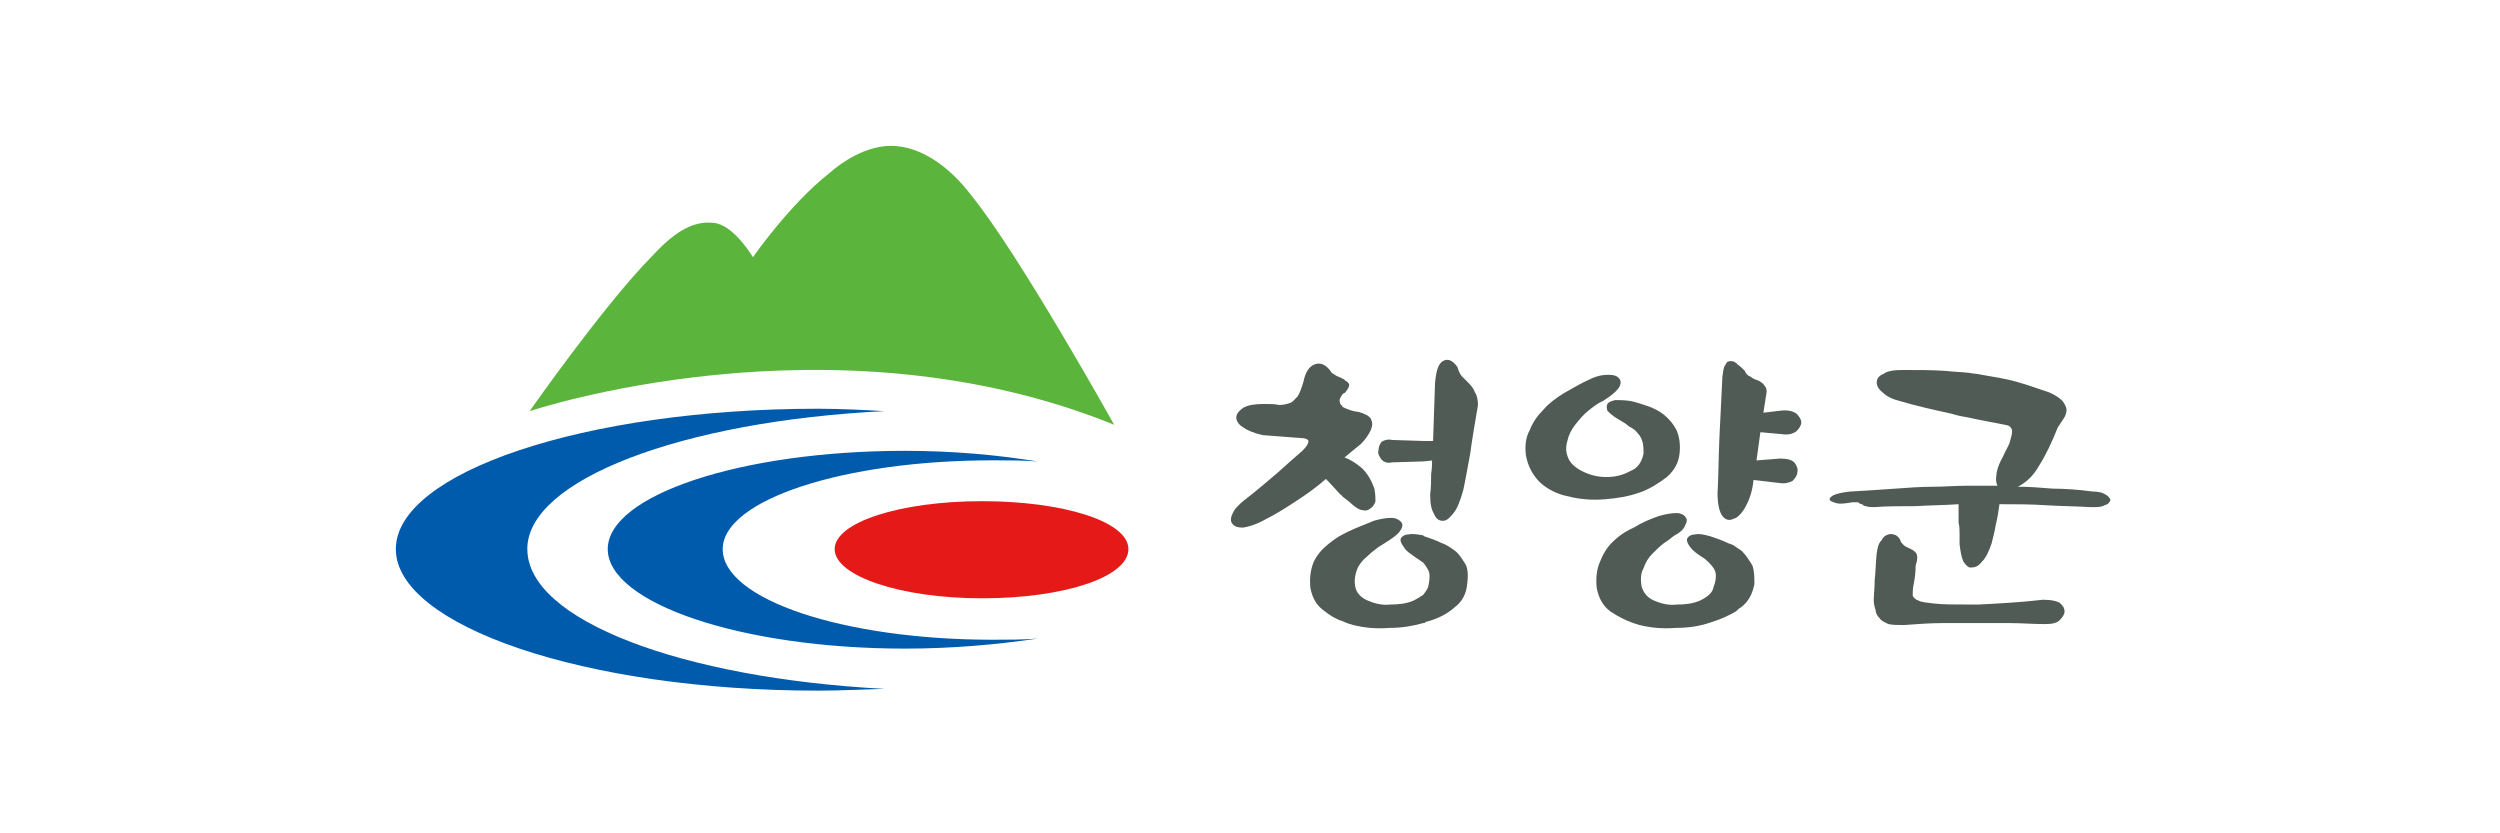
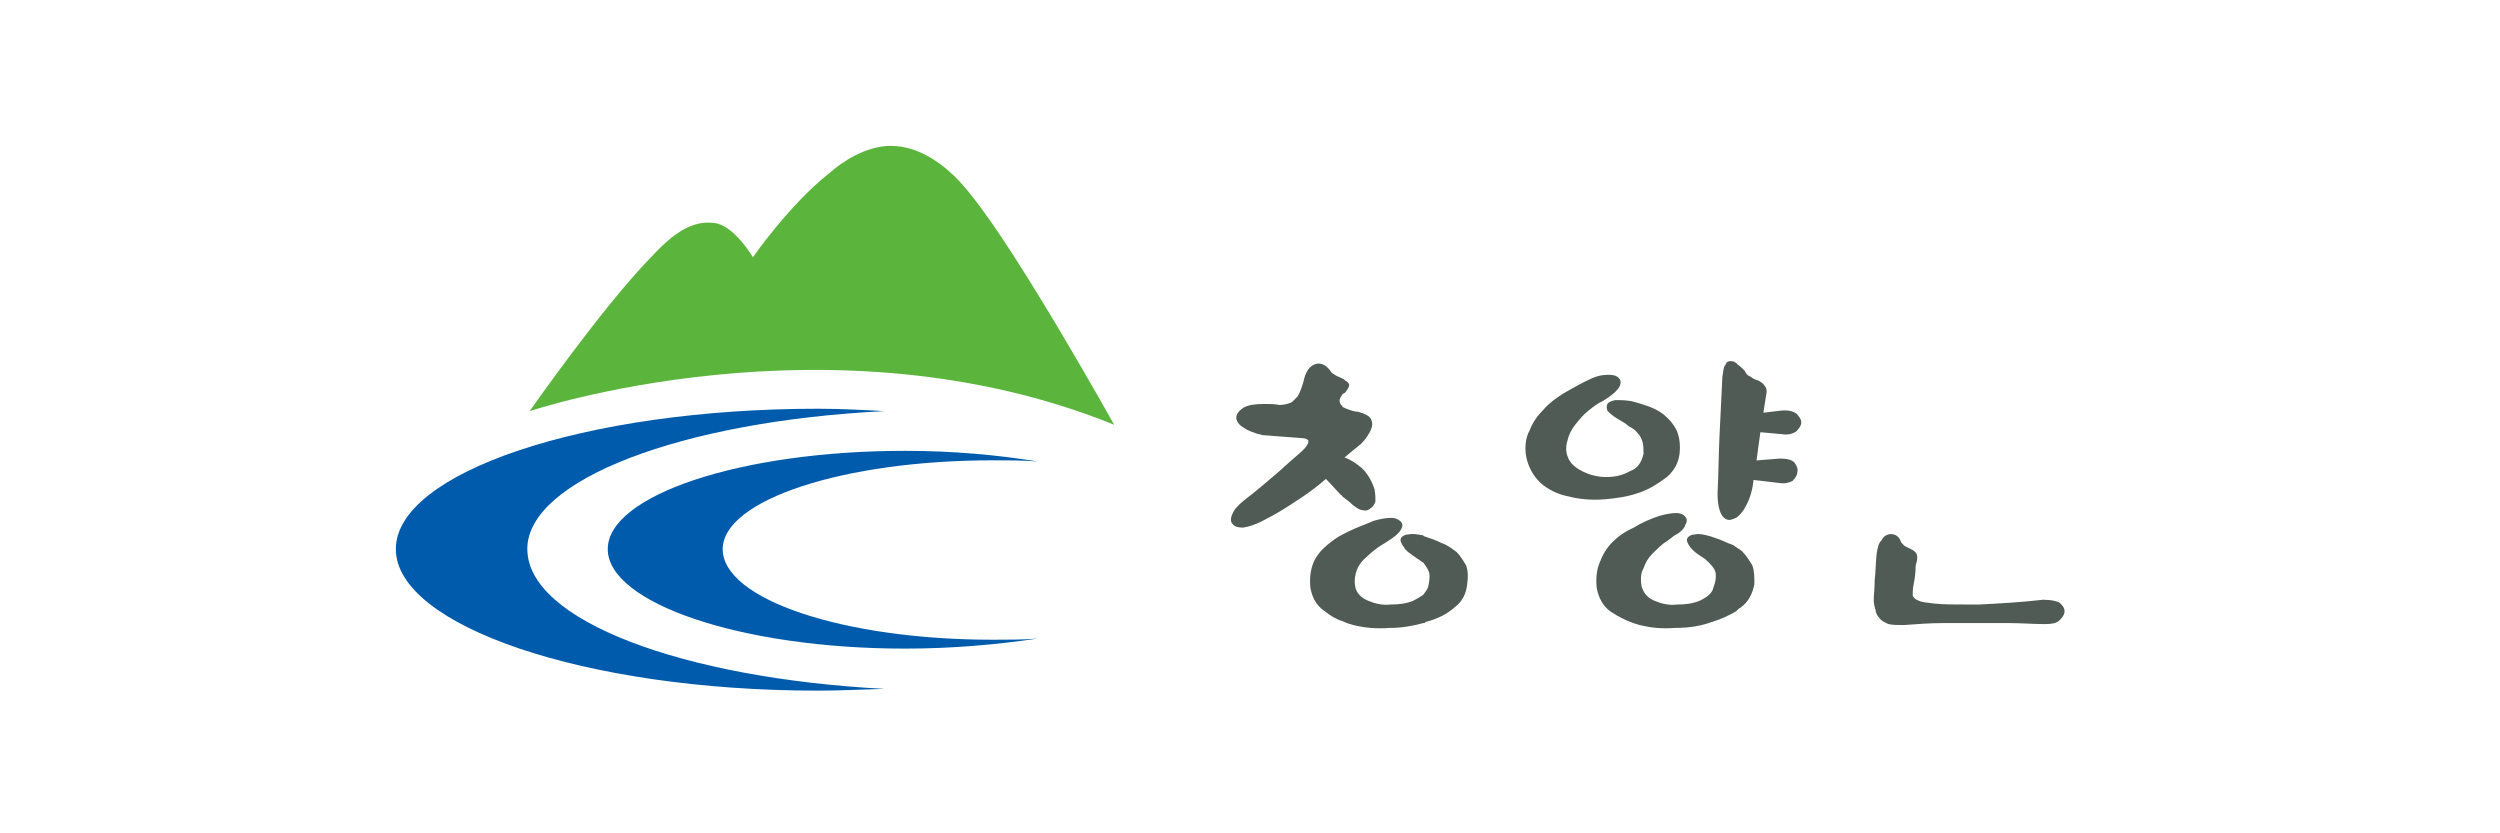
<svg xmlns="http://www.w3.org/2000/svg" width="240" height="80" viewBox="0 0 240 80" fill="none">
  <path d="M106.96 40.778C106.96 40.778 97.808 24.349 93.258 18.776C91.156 15.991 88.372 14.002 85.524 14.002C83.14 14.002 80.809 15.538 79.555 16.674C75.8 19.629 72.28 24.691 72.28 24.691C72.28 24.691 70.403 21.507 68.466 21.395C66.365 21.165 64.546 22.472 62.498 24.691C57.836 29.465 50.844 39.471 50.844 39.471C50.844 39.471 79.779 29.747 106.955 40.778H106.96Z" fill="#5BB53C" />
  <path d="M50.62 52.711C50.62 46.06 65.458 40.433 84.9 39.468C82.852 39.356 80.692 39.238 78.531 39.238C56.076 39.238 38 45.377 38 52.711C38 60.045 56.076 66.302 78.537 66.302C80.697 66.302 82.857 66.184 84.905 66.131C65.464 65.107 50.625 59.539 50.625 52.717L50.62 52.711Z" fill="#005BAC" />
  <path d="M69.379 52.72C69.379 48 80.975 44.191 95.301 44.191C96.779 44.191 98.256 44.191 99.622 44.303C95.814 43.679 91.493 43.279 86.885 43.279C71.139 43.279 58.344 47.541 58.344 52.715C58.344 57.889 71.139 62.267 86.885 62.267C91.488 62.267 95.808 61.867 99.622 61.302C98.256 61.414 96.779 61.414 95.301 61.414C80.975 61.414 69.379 57.547 69.379 52.715V52.72Z" fill="#005BAC" />
-   <path d="M94.283 48.113C86.378 48.113 80.127 50.156 80.127 52.716C80.127 55.276 86.378 57.437 94.283 57.437C102.187 57.437 108.327 55.389 108.327 52.716C108.327 50.044 102.017 48.113 94.283 48.113Z" fill="#E61919" />
-   <path d="M141.592 37.661C141.501 37.384 141.309 37.101 141.032 36.818C140.845 36.632 140.658 36.445 140.376 36.162C140.189 35.975 140.002 35.602 139.911 35.229C139.442 34.573 138.978 34.386 138.509 34.669C138.045 34.951 137.853 35.698 137.762 36.818L137.575 42.333H136.637L133.644 42.237C133.271 42.141 132.898 42.237 132.615 42.424C132.428 42.707 132.332 42.984 132.332 43.267C132.236 43.549 132.428 43.827 132.615 44.109C132.898 44.387 133.175 44.483 133.644 44.387L136.637 44.296L137.479 44.206C137.479 44.483 137.479 44.952 137.389 45.512C137.389 46.072 137.389 46.728 137.298 47.475C137.298 48.318 137.389 48.878 137.671 49.342C137.858 49.811 138.141 49.998 138.514 49.998C138.887 49.998 139.17 49.715 139.543 49.251C139.917 48.782 140.2 48.035 140.482 47.011C140.669 46.168 140.856 45.048 141.138 43.555C141.325 42.152 141.602 40.562 141.885 38.882C141.885 38.413 141.789 37.949 141.602 37.666L141.592 37.661Z" fill="#4F5B54" />
  <path d="M139.817 52.984C139.443 52.707 138.979 52.328 138.414 52.142C137.854 51.864 137.294 51.672 136.734 51.486C136.734 51.486 136.638 51.486 136.638 51.395C136.078 51.304 135.608 51.208 135.235 51.304C134.862 51.304 134.579 51.491 134.488 51.678C134.392 51.864 134.488 52.147 134.771 52.52C134.958 52.894 135.422 53.171 136.078 53.641C136.264 53.731 136.451 53.923 136.638 54.014C136.92 54.387 137.102 54.665 137.198 54.947C137.294 55.417 137.198 55.881 137.102 56.35C137.011 56.627 136.824 56.814 136.638 57.097C136.36 57.283 136.078 57.47 135.704 57.657C135.054 57.94 134.301 58.035 133.459 58.035C132.712 58.126 131.965 57.94 131.309 57.657C130.653 57.38 130.184 56.91 130.093 56.254C129.997 55.694 130.093 55.134 130.28 54.665C130.467 54.195 130.84 53.731 131.213 53.449C131.587 53.075 131.96 52.798 132.333 52.515C132.803 52.232 133.08 52.046 133.363 51.864C133.923 51.486 134.296 51.208 134.488 50.835C134.675 50.558 134.675 50.275 134.488 50.088C134.301 49.901 134.019 49.715 133.555 49.715C133.091 49.715 132.525 49.811 131.875 49.998C131.032 50.371 130.189 50.654 129.442 51.027C129.256 51.118 129.069 51.214 128.882 51.31C128.322 51.587 127.853 51.966 127.389 52.339C126.829 52.808 126.365 53.368 126.082 54.025C125.799 54.771 125.709 55.518 125.799 56.451C125.986 57.385 126.36 58.137 127.202 58.697C127.672 59.07 128.232 59.444 128.888 59.63C129.266 59.817 129.544 59.908 129.917 60.004C131.043 60.281 132.163 60.377 133.373 60.281C134.59 60.281 135.614 60.094 136.643 59.812C136.739 59.812 136.83 59.812 136.83 59.716C137.95 59.438 138.889 58.969 139.635 58.313C140.382 57.753 140.755 57.006 140.851 56.067C140.942 55.417 140.942 54.851 140.755 54.291C140.478 53.827 140.195 53.358 139.822 52.984H139.817Z" fill="#4F5B54" />
  <path d="M131.97 47.008C131.687 46.165 131.319 45.514 130.754 44.949C130.194 44.48 129.634 44.106 129.068 43.919C129.628 43.45 130.188 42.986 130.658 42.613C131.127 42.143 131.404 41.679 131.591 41.306C131.778 40.842 131.778 40.559 131.591 40.186C131.404 39.903 131.031 39.717 130.375 39.53C130.092 39.53 129.815 39.439 129.532 39.343C129.255 39.247 129.063 39.156 128.876 39.06V38.97C128.689 38.879 128.599 38.687 128.599 38.41C128.599 38.319 128.689 38.132 128.876 37.85C128.972 37.754 129.063 37.754 129.159 37.663C129.436 37.29 129.527 37.103 129.527 36.916C129.436 36.73 129.34 36.633 129.159 36.543C129.063 36.447 128.972 36.356 128.876 36.356C128.785 36.266 128.689 36.266 128.503 36.169C128.22 36.074 128.033 35.887 127.847 35.796C127.383 35.049 126.817 34.767 126.257 34.959C125.697 35.145 125.324 35.706 125.132 36.639C124.945 37.295 124.758 37.759 124.577 38.042C124.294 38.324 124.108 38.602 123.83 38.692C123.548 38.788 123.174 38.879 122.801 38.879C122.428 38.783 121.958 38.783 121.302 38.783C120.465 38.783 119.809 38.879 119.339 39.156C118.966 39.434 118.683 39.717 118.683 40.09C118.683 40.367 118.87 40.746 119.339 41.023C119.713 41.301 120.369 41.583 121.206 41.77L124.849 42.053C125.409 42.053 125.687 42.239 125.596 42.426C125.596 42.613 125.409 42.895 125.036 43.269C124.385 43.829 123.542 44.575 122.609 45.418C121.585 46.261 120.555 47.194 119.43 48.032C118.87 48.501 118.497 48.874 118.31 49.344C118.123 49.717 118.123 50.091 118.31 50.277C118.497 50.56 118.87 50.651 119.339 50.651C119.899 50.555 120.555 50.373 121.398 49.904C122.332 49.435 123.27 48.874 124.39 48.128C125.415 47.472 126.444 46.725 127.287 45.978C127.847 46.538 128.316 47.098 128.684 47.477C128.78 47.568 128.871 47.568 128.871 47.664C129.249 47.941 129.618 48.224 129.9 48.507C130.274 48.784 130.556 48.976 130.834 48.976C131.116 49.066 131.394 48.976 131.58 48.789C131.767 48.693 131.954 48.416 132.044 48.139C132.044 47.856 132.044 47.482 131.954 47.018L131.97 47.008Z" fill="#4F5B54" />
  <path d="M157.407 47.288C158.436 46.915 159.274 46.355 160.021 45.795C160.767 45.139 161.141 44.392 161.237 43.554C161.327 42.712 161.237 41.965 160.954 41.309C160.671 40.749 160.298 40.279 159.738 39.815C159.274 39.442 158.714 39.165 158.148 38.973C157.588 38.786 157.028 38.599 156.559 38.503C155.999 38.407 155.439 38.407 155.065 38.407C154.692 38.503 154.409 38.594 154.313 38.781C154.223 38.967 154.223 39.154 154.313 39.437C154.5 39.623 154.783 39.906 155.252 40.184C155.716 40.461 156.09 40.653 156.372 40.93C156.746 41.117 157.023 41.304 157.215 41.586C157.498 41.864 157.588 42.146 157.684 42.429C157.78 42.802 157.78 43.176 157.78 43.554C157.594 44.392 157.22 44.957 156.474 45.235C155.818 45.608 155.076 45.795 154.228 45.795C153.38 45.795 152.639 45.608 151.892 45.235C151.145 44.861 150.676 44.392 150.494 43.832C150.308 43.368 150.308 42.802 150.494 42.242C150.585 41.773 150.868 41.213 151.241 40.749C151.62 40.279 151.993 39.815 152.463 39.442C152.927 39.069 153.396 38.695 153.86 38.509C154.612 38.039 155.076 37.666 155.359 37.293C155.636 36.919 155.636 36.546 155.45 36.354C155.263 36.077 154.889 35.98 154.42 35.98C153.86 35.98 153.3 36.071 152.553 36.444C151.711 36.818 150.964 37.287 150.121 37.751C149.374 38.221 148.724 38.685 148.158 39.341C147.598 39.901 147.129 40.557 146.851 41.304C146.478 41.954 146.382 42.802 146.478 43.64C146.665 44.76 147.129 45.603 147.876 46.349C148.622 47.005 149.561 47.469 150.585 47.656C151.615 47.933 152.831 48.029 154.041 47.933C155.258 47.837 156.378 47.656 157.407 47.277V47.288Z" fill="#4F5B54" />
  <path d="M167.312 52.987C167.125 52.801 166.939 52.71 166.656 52.523C166.469 52.337 166.192 52.241 165.904 52.15C165.344 51.873 164.784 51.681 164.224 51.494C163.568 51.307 163.104 51.211 162.725 51.307C162.346 51.307 162.074 51.494 161.978 51.681C161.888 51.867 161.978 52.15 162.261 52.523C162.538 52.897 162.917 53.174 163.658 53.644C164.224 54.113 164.597 54.577 164.688 54.95C164.778 55.42 164.688 55.884 164.501 56.353C164.405 56.913 163.941 57.287 163.194 57.66C162.538 57.943 161.792 58.039 160.949 58.039C160.197 58.129 159.45 57.943 158.799 57.66C158.143 57.383 157.77 56.913 157.583 56.257C157.493 55.697 157.493 55.041 157.77 54.577C157.957 54.017 158.234 53.548 158.613 53.174C158.986 52.801 159.359 52.428 159.733 52.145C160.197 51.867 160.479 51.585 160.762 51.398C161.322 51.121 161.696 50.742 161.792 50.374C161.978 50.091 161.978 49.814 161.792 49.627C161.701 49.441 161.328 49.254 160.949 49.254C160.479 49.254 159.919 49.345 159.263 49.537C158.426 49.819 157.578 50.187 156.831 50.657C155.994 51.03 155.338 51.494 154.778 52.059C154.218 52.62 153.844 53.276 153.562 54.022C153.284 54.673 153.188 55.516 153.284 56.449C153.471 57.383 153.844 58.135 154.591 58.695C155.428 59.255 156.367 59.719 157.397 60.001C158.517 60.279 159.637 60.375 160.858 60.279C162.165 60.279 163.285 60.092 164.314 59.719C165.248 59.441 166 59.063 166.651 58.695C166.837 58.508 166.933 58.412 167.115 58.321C167.861 57.761 168.235 57.014 168.421 56.076C168.421 55.425 168.421 54.86 168.235 54.3C167.952 53.836 167.675 53.366 167.301 52.993L167.312 52.987Z" fill="#4F5B54" />
  <path d="M170.96 44.015L168.624 44.201L168.997 41.492L171.056 41.678C171.616 41.769 172.08 41.678 172.459 41.396C172.736 41.113 172.923 40.836 172.923 40.553C172.923 40.27 172.736 39.993 172.459 39.71C172.085 39.433 171.525 39.342 170.869 39.433L169.285 39.62L169.562 37.843C169.653 37.47 169.562 37.188 169.376 37.006C169.28 36.819 169.002 36.633 168.81 36.537C168.528 36.441 168.25 36.35 168.064 36.163C167.781 36.067 167.594 35.881 167.504 35.603C167.221 35.321 167.034 35.134 166.752 34.953C166.752 34.857 166.661 34.857 166.661 34.857C166.474 34.67 166.288 34.67 166.101 34.67C165.914 34.67 165.727 34.761 165.631 35.043C165.445 35.23 165.445 35.603 165.349 36.169C165.253 38.132 165.162 40.004 165.071 41.87C164.981 43.737 164.981 45.519 164.885 47.386C164.885 48.415 165.071 49.162 165.349 49.535C165.631 49.908 166.005 50.005 166.378 49.818C166.469 49.818 166.565 49.722 166.656 49.722C166.938 49.535 167.312 49.162 167.589 48.602C167.957 47.946 168.24 47.108 168.336 46.079L170.763 46.361C171.323 46.452 171.701 46.361 172.075 46.175C172.357 45.898 172.544 45.615 172.544 45.332C172.64 44.959 172.453 44.676 172.261 44.399C171.984 44.121 171.515 44.025 170.955 44.025L170.96 44.015Z" fill="#4F5B54" />
  <path d="M196.238 57.566C193.805 57.843 191.752 57.939 189.976 58.035H189.037C187.634 58.035 186.514 58.035 185.671 57.939C185.021 57.843 184.551 57.843 184.178 57.657C183.895 57.566 183.714 57.379 183.618 57.193C183.618 56.91 183.618 56.536 183.714 56.072C183.805 55.603 183.901 55.043 183.901 54.296C184.087 53.736 184.087 53.454 183.997 53.176C183.901 52.99 183.719 52.894 183.623 52.803C183.437 52.712 183.25 52.616 183.069 52.526C182.786 52.429 182.69 52.243 182.503 52.056C182.412 51.773 182.316 51.587 182.034 51.4C181.847 51.309 181.564 51.213 181.282 51.309C180.999 51.4 180.818 51.496 180.626 51.87C180.343 52.147 180.252 52.52 180.156 53.176C180.06 54.11 180.06 54.952 179.97 55.699C179.97 56.446 179.879 57.102 179.879 57.662C179.879 57.945 179.97 58.318 180.066 58.601C180.066 58.878 180.258 59.161 180.439 59.347C180.626 59.625 180.908 59.721 181.282 59.907C181.66 60.004 182.215 60.004 182.775 60.004C184.087 59.907 185.298 59.817 186.418 59.817H192.963C194.083 59.817 195.203 59.913 196.328 59.913C196.979 59.913 197.448 59.817 197.726 59.539C198.008 59.262 198.195 58.979 198.195 58.702C198.195 58.329 198.008 58.142 197.726 57.859C197.352 57.673 196.883 57.582 196.232 57.582L196.238 57.566Z" fill="#4F5B54" />
-   <path d="M202.125 47.471C201.842 47.284 201.469 47.188 200.909 47.188C199.506 47.001 198.194 46.91 197.074 46.91C195.863 46.815 194.834 46.724 193.714 46.724C194.461 46.35 195.207 45.7 195.773 44.67C196.423 43.641 196.989 42.43 197.549 41.027C197.735 40.745 197.922 40.467 198.109 40.185C198.295 39.902 198.386 39.625 198.386 39.347C198.386 39.07 198.199 38.782 198.013 38.505C197.73 38.222 197.357 37.944 196.706 37.662C195.581 37.288 194.551 36.915 193.527 36.632C192.498 36.35 191.378 36.168 190.257 35.982C189.884 35.886 189.505 35.886 189.041 35.795C188.295 35.704 187.548 35.704 186.801 35.608C185.494 35.518 184.182 35.518 182.689 35.518C181.846 35.518 181.19 35.608 180.822 35.891C180.353 36.078 180.166 36.36 180.166 36.734C180.166 37.016 180.353 37.39 180.726 37.667C181.099 38.04 181.659 38.323 182.412 38.51C184.001 38.979 185.681 39.353 187.367 39.721C187.932 39.907 188.487 40.003 189.047 40.099C190.263 40.377 191.479 40.569 192.786 40.846C192.972 40.937 193.159 41.123 193.159 41.406C193.159 41.689 193.068 41.966 192.972 42.34C192.876 42.713 192.69 42.995 192.503 43.369C192.311 43.742 192.22 44.02 192.13 44.116C191.847 44.676 191.66 45.236 191.66 45.609C191.564 46.073 191.66 46.452 191.756 46.633H188.668C187.644 46.633 186.609 46.729 185.494 46.729C184.38 46.729 183.158 46.82 181.851 46.916C180.539 47.012 179.142 47.102 177.552 47.193C176.806 47.289 176.336 47.38 175.963 47.567C175.68 47.753 175.59 47.849 175.68 48.031C175.776 48.127 175.963 48.217 176.336 48.313C176.71 48.404 177.27 48.313 177.83 48.217H178.39C178.486 48.313 178.577 48.404 178.763 48.404C178.859 48.5 178.95 48.591 179.142 48.591C179.329 48.681 179.606 48.681 179.985 48.681C181.105 48.591 182.417 48.591 183.91 48.591C185.313 48.5 186.716 48.5 188.023 48.404V50.18C188.119 50.553 188.119 50.927 188.119 51.3V52.234C188.209 52.98 188.305 53.54 188.492 53.919C188.679 54.196 188.865 54.388 189.052 54.479H189.239C189.612 54.479 189.895 54.383 190.268 53.919C190.642 53.546 190.919 52.986 191.202 52.143C191.298 51.674 191.484 51.114 191.575 50.463C191.762 49.716 191.858 49.06 191.948 48.404C193.538 48.404 194.941 48.404 196.343 48.5C197.741 48.591 199.144 48.591 200.733 48.687C201.293 48.687 201.762 48.687 202.04 48.5C202.413 48.404 202.504 48.217 202.6 48.031C202.6 47.844 202.413 47.657 202.136 47.471H202.125Z" fill="#4F5B54" />
</svg>